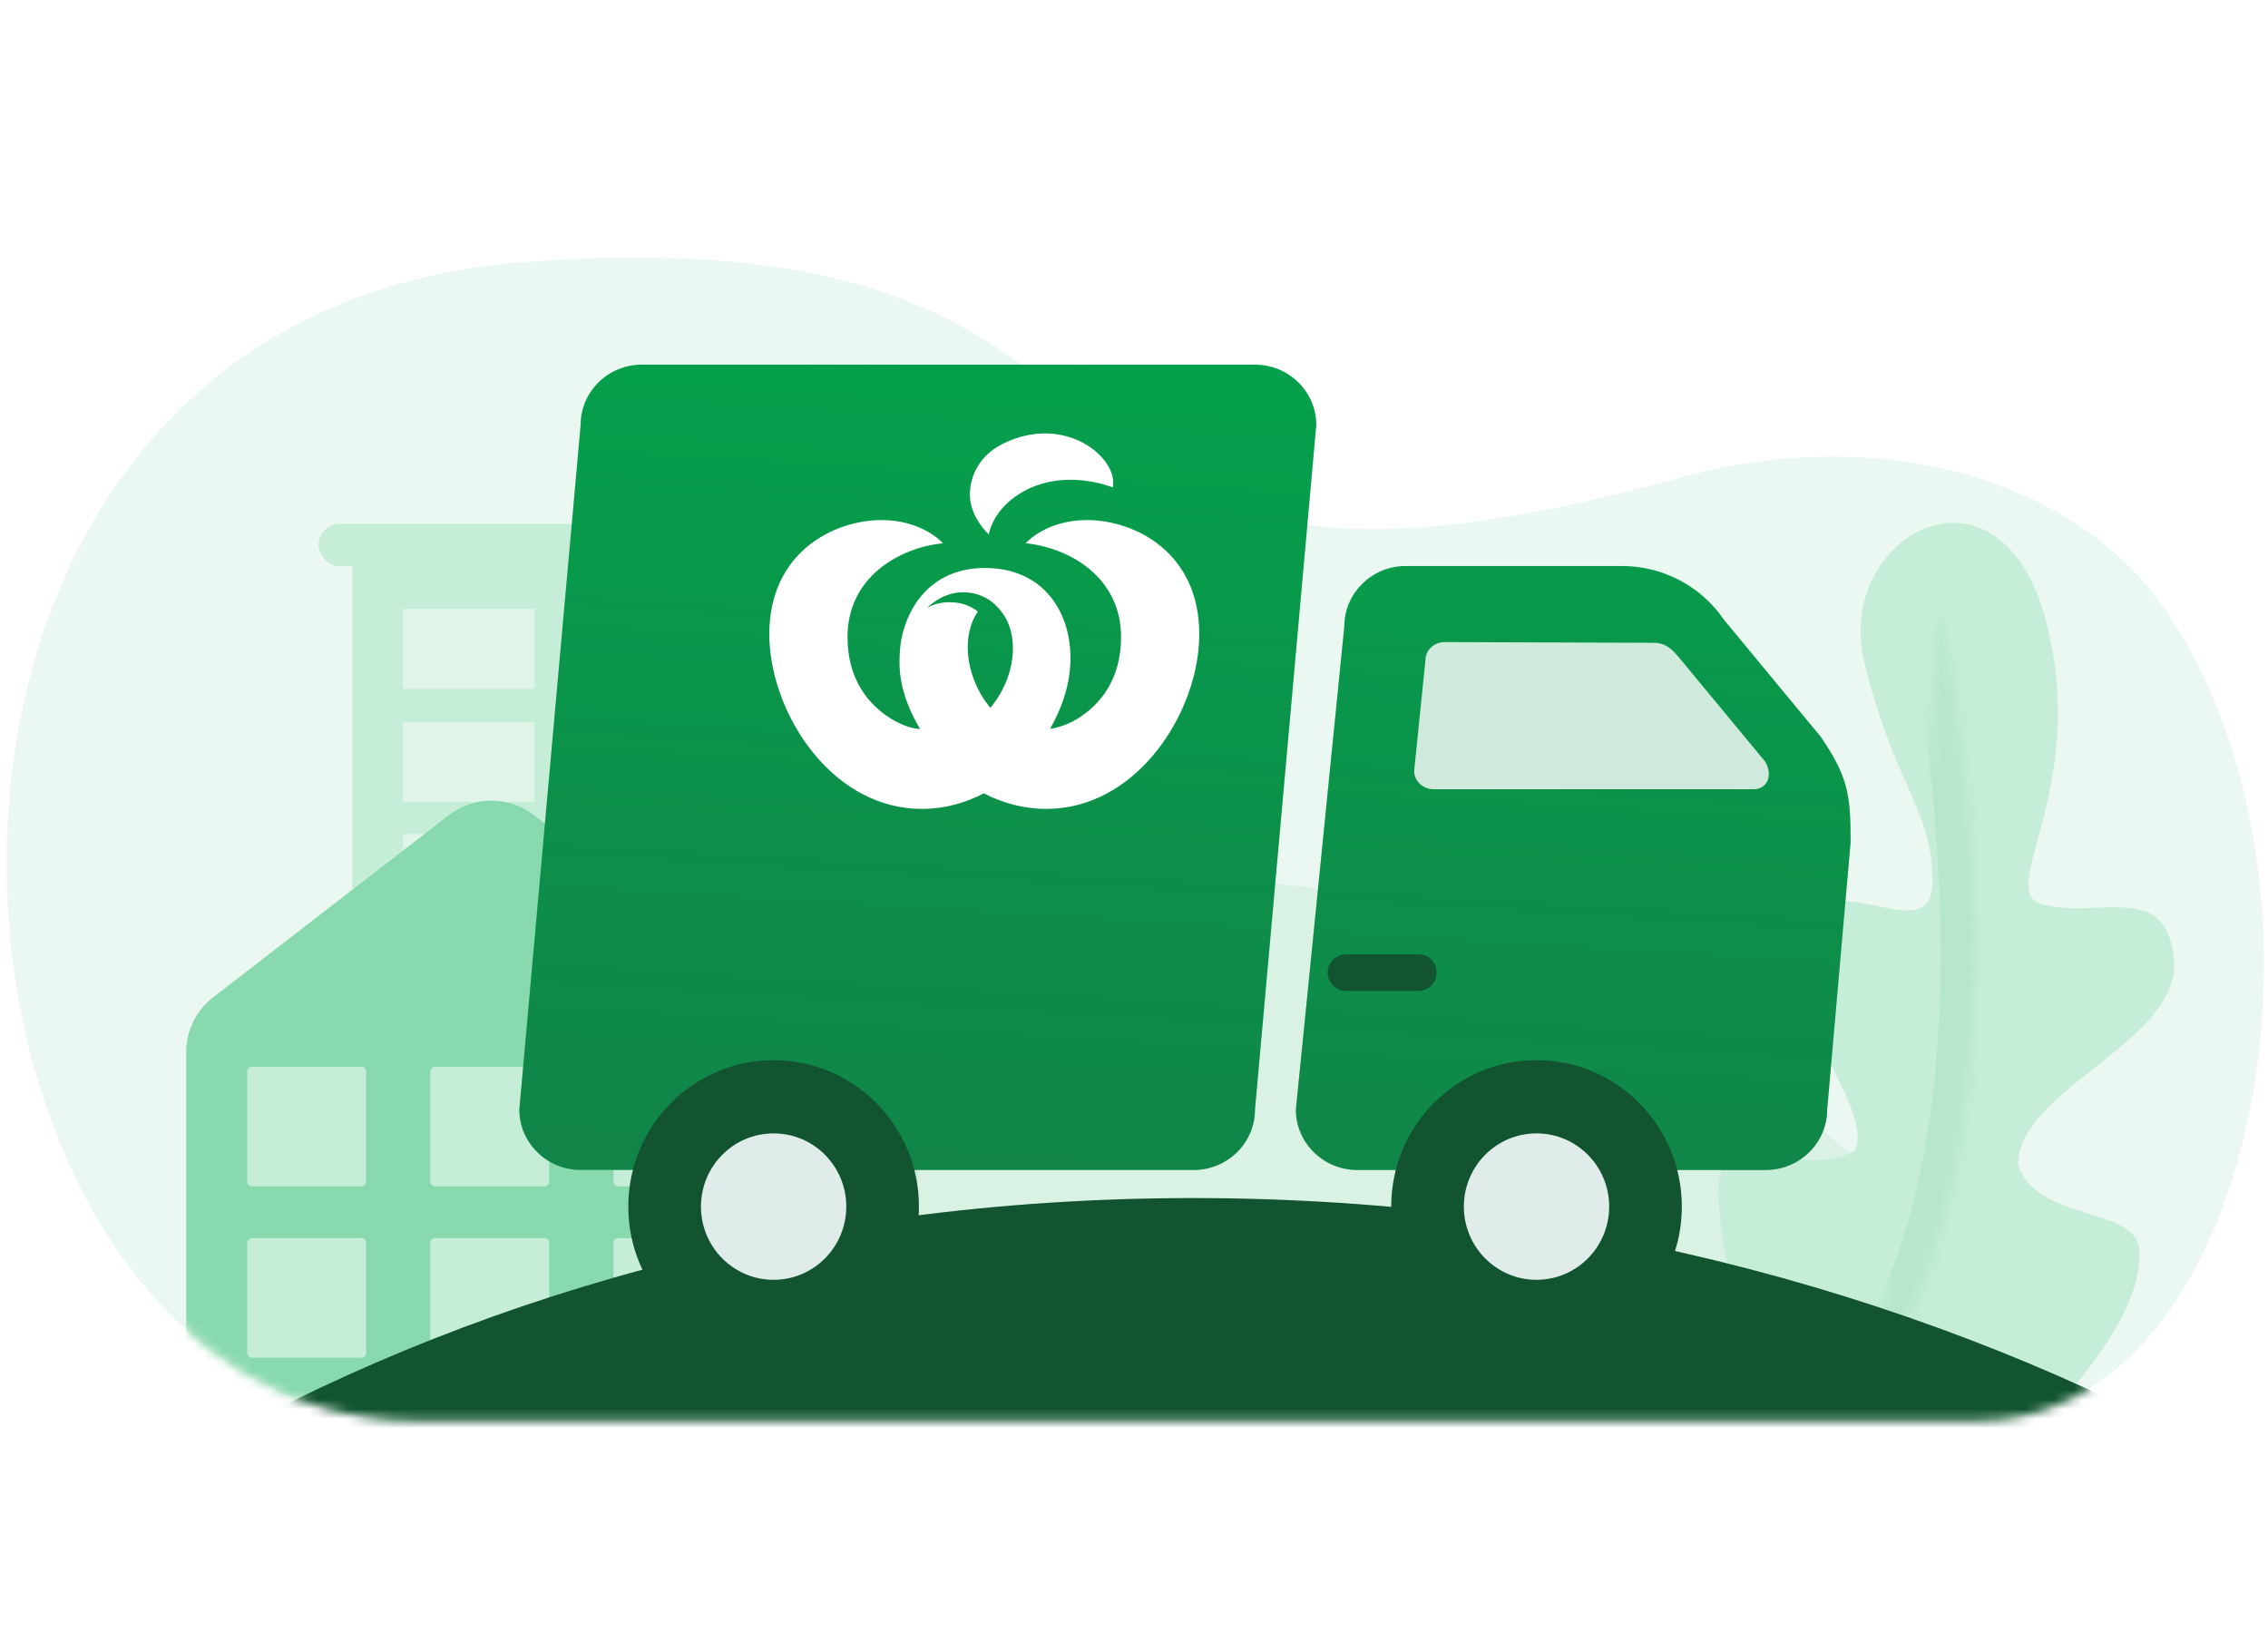
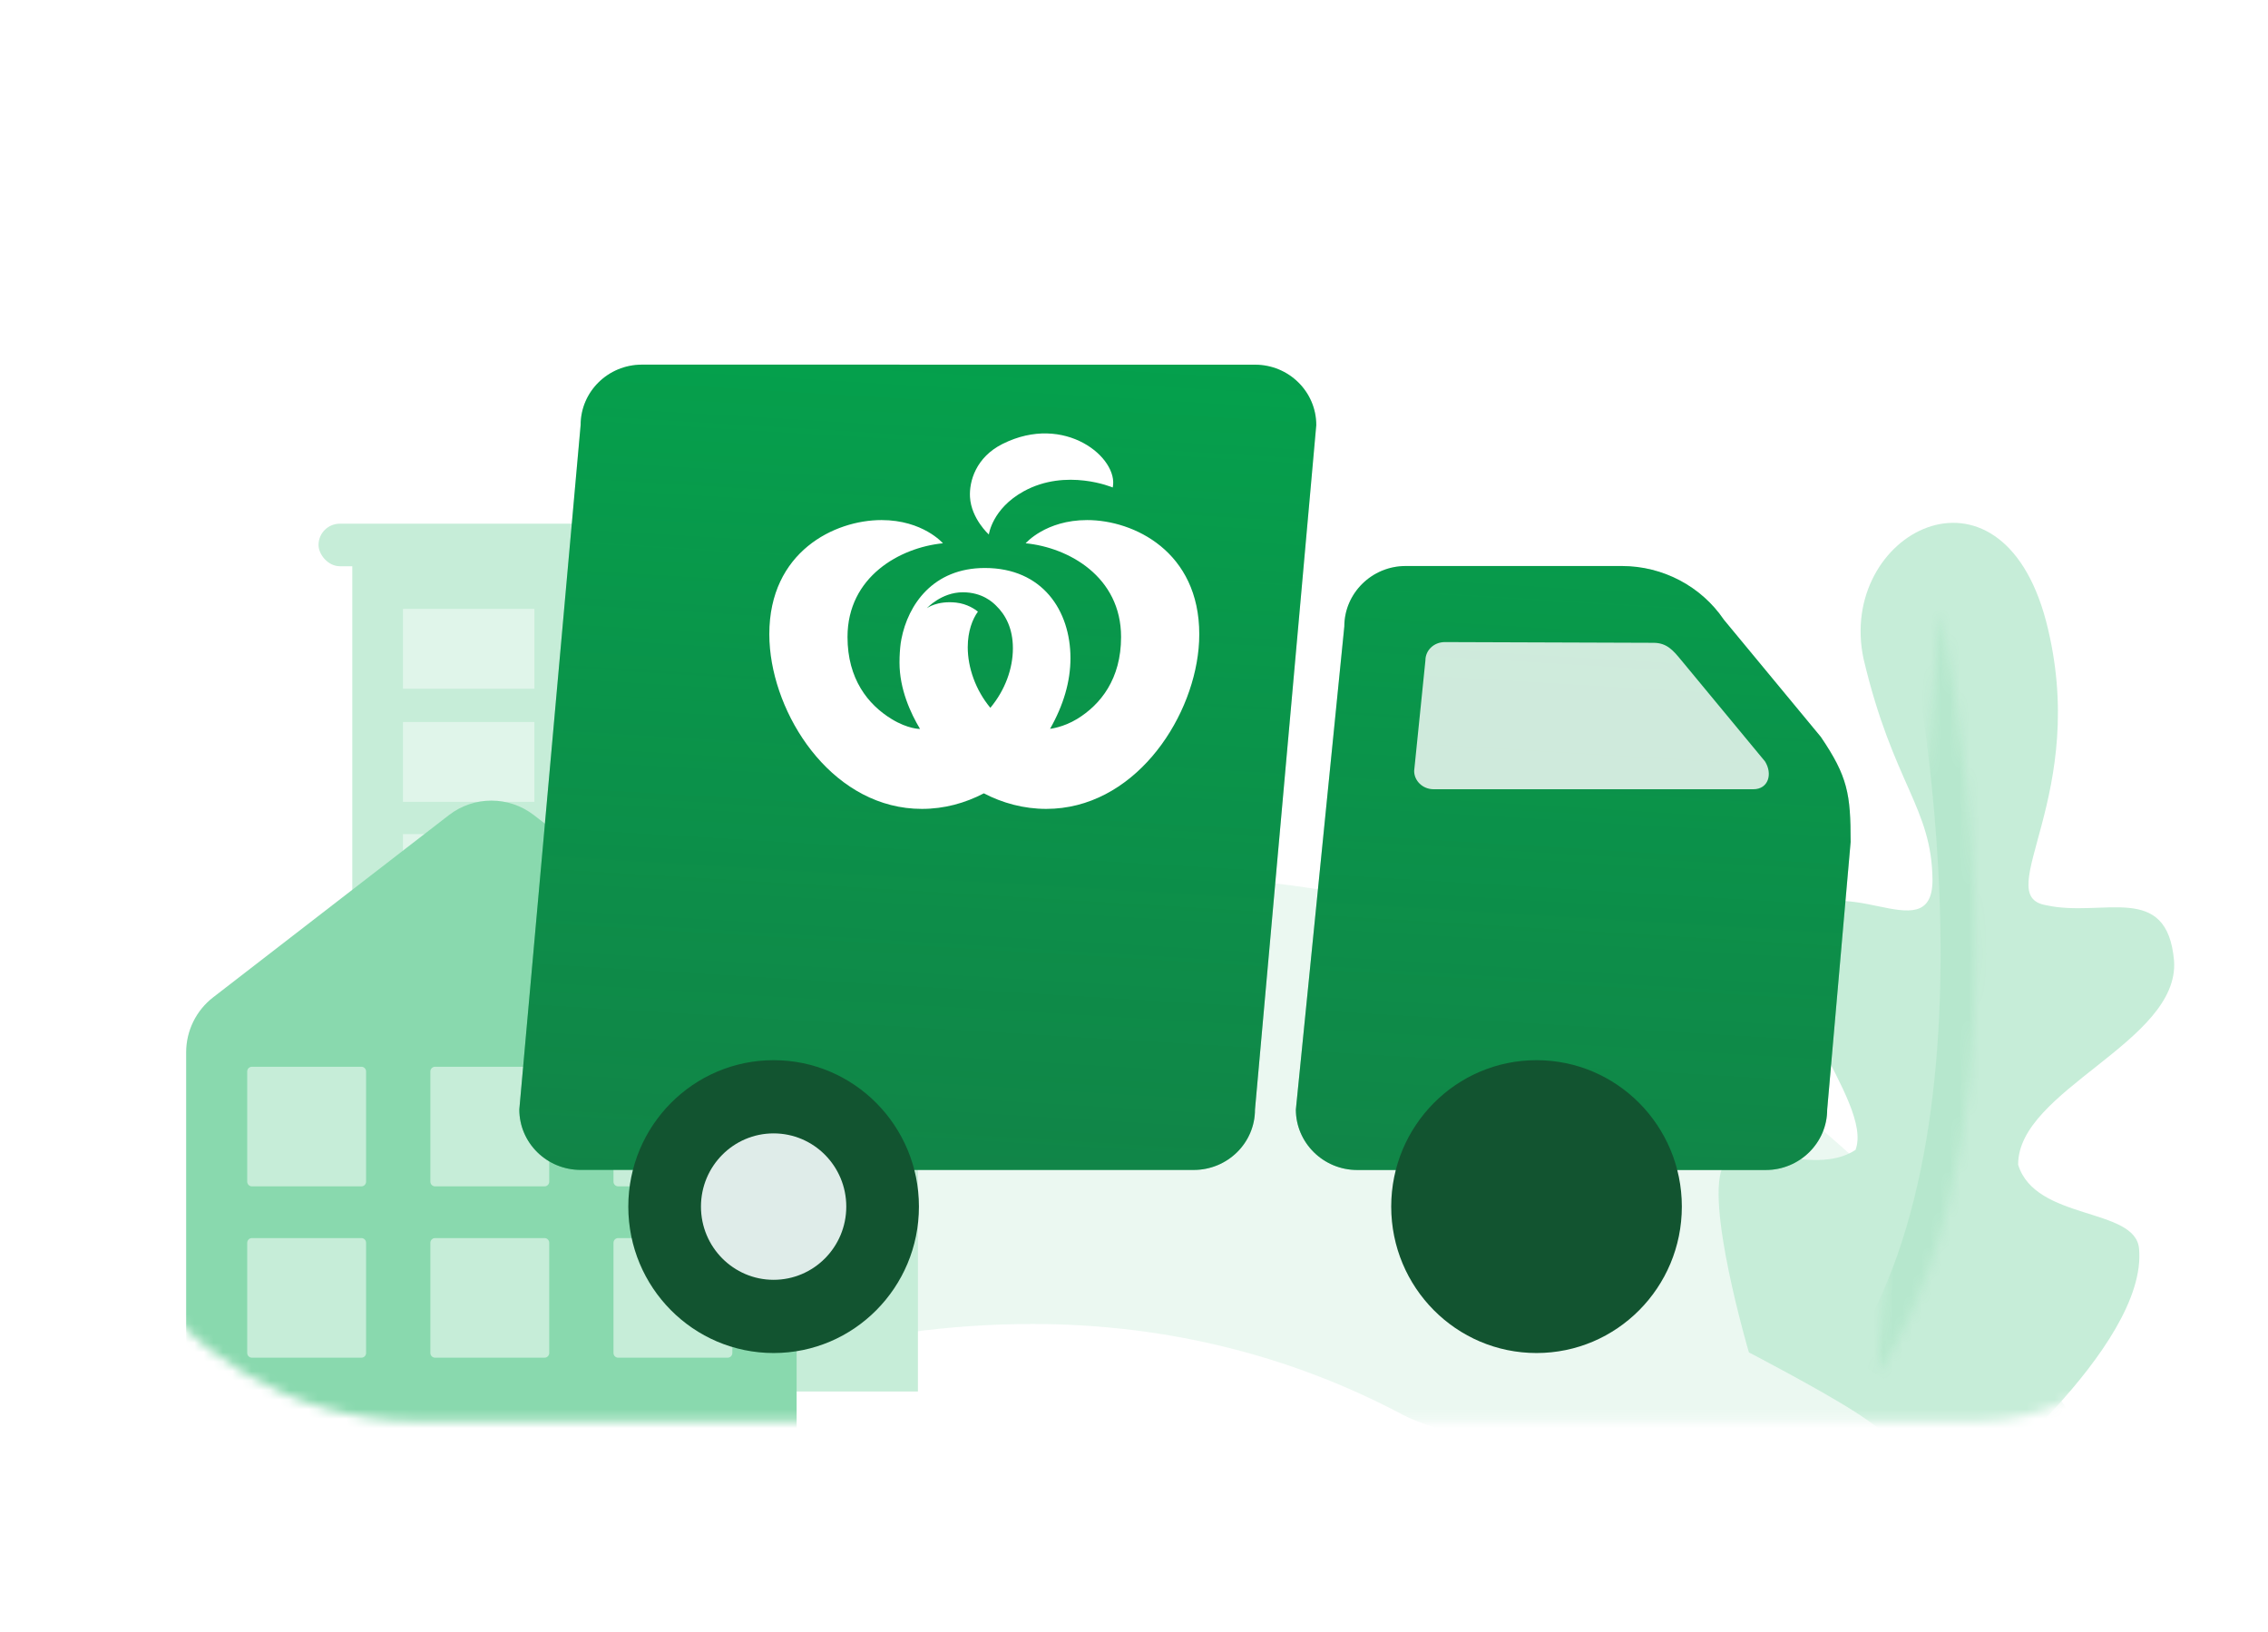
<svg xmlns="http://www.w3.org/2000/svg" width="239" height="172" viewBox="0 0 239 172" fill="none">
-   <path fill-rule="evenodd" clip-rule="evenodd" d="M208.429 149.724C176.46 149.724 97.949 149.724 43.908 149.724C-10.123 149.724 -21.112 33.315 55.36 27.603C131.832 21.891 99.376 71.805 176.931 50.37C197.941 44.564 218.513 50.329 228.094 64.143C248.293 93.265 237.952 149.724 208.429 149.724Z" fill="#00AB4E" fill-opacity="0.08" />
  <mask id="mask0_378_968" style="mask-type:luminance" maskUnits="userSpaceOnUse" x="0" y="27" width="239" height="123">
    <path fill-rule="evenodd" clip-rule="evenodd" d="M208.429 149.724C176.46 149.724 97.949 149.724 43.908 149.724C-10.123 149.724 -21.112 33.315 55.36 27.603C131.832 21.891 99.376 71.805 176.931 50.37C197.941 44.564 218.513 50.329 228.094 64.143C248.293 93.265 237.952 149.724 208.429 149.724Z" fill="white" />
  </mask>
  <g mask="url(#mask0_378_968)">
    <path opacity="0.08" fill-rule="evenodd" clip-rule="evenodd" d="M147.888 149.124C136.59 143.107 123.404 139.526 108.847 139.526C90.611 139.526 76.295 144.589 63.935 149.723C17.244 169.117 17.394 169.71 32.129 147.389C52.81 116.059 84.495 92.481 123.486 92.481C162.842 92.481 196.697 116.534 217.279 147.699C230.682 167.992 157.373 154.176 147.888 149.124Z" fill="#00AB4E" />
    <path fill-rule="evenodd" clip-rule="evenodd" d="M184.299 142.519C184.299 142.519 179.538 126.386 181.639 122.744C183.487 119.541 190.973 124.176 195.533 121.181C197.478 116.005 185.552 104.21 189.448 97.345C193.315 90.854 203.59 100.475 203.646 92.787C203.59 85.08 199.507 82.667 196.381 69.435C193.549 56.203 210.742 47.059 215.612 65.455C220.352 83.726 209.662 94.387 215.612 95.392C221.604 96.729 228.372 92.855 229.1 101.253C229.691 109.795 212.606 114.865 212.671 122.744C214.495 128.655 224.998 127.213 225.41 131.567C226.391 141.945 207.006 157.421 207.006 157.421C207.006 157.421 199.31 151.252 195.533 148.821C191.756 146.391 184.299 142.519 184.299 142.519Z" fill="#C6EDD8" />
    <g opacity="0.08">
      <mask id="path-5-inside-1_378_968" fill="white">
        <path fill-rule="evenodd" clip-rule="evenodd" d="M204.466 64.285C204.466 64.285 216.199 117.229 197.828 144.9Z" />
      </mask>
      <path d="M204.466 64.285C200.893 65.077 200.893 65.076 200.893 65.076C200.893 65.076 200.893 65.076 200.893 65.076C200.893 65.077 200.893 65.078 200.894 65.08C200.895 65.085 200.896 65.092 200.899 65.103C200.903 65.124 200.911 65.158 200.92 65.204C200.94 65.297 200.97 65.438 201.009 65.626C201.087 66.003 201.2 66.566 201.339 67.296C201.616 68.758 201.994 70.888 202.393 73.535C203.192 78.835 204.067 86.178 204.379 94.356C205.011 110.928 203.286 130.064 194.779 142.876L200.877 146.924C210.741 132.066 212.334 110.894 211.693 94.077C211.368 85.559 210.458 77.937 209.631 72.445C209.217 69.696 208.822 67.474 208.529 65.932C208.383 65.161 208.262 64.559 208.177 64.147C208.134 63.94 208.101 63.781 208.077 63.671C208.065 63.617 208.056 63.574 208.05 63.544C208.047 63.529 208.044 63.518 208.042 63.509C208.041 63.505 208.04 63.502 208.04 63.499C208.04 63.498 208.039 63.496 208.039 63.495C208.039 63.494 208.039 63.493 204.466 64.285Z" fill="#00AB4E" mask="url(#path-5-inside-1_378_968)" />
    </g>
    <rect x="33.566" y="55.189" width="65.831" height="4.482" rx="2.241" fill="#C6EDD8" />
    <path fill-rule="evenodd" clip-rule="evenodd" d="M37.125 59.417H96.729V146.639H37.125V59.417Z" fill="#C6EDD8" />
    <path fill-rule="evenodd" clip-rule="evenodd" d="M60.005 64.166H73.853V72.579H60.005V64.166ZM42.465 64.166H56.313V72.579H42.465V64.166ZM42.465 76.086H56.312V84.5H42.465V76.086ZM56.312 87.898H42.465V96.312H56.312V87.898ZM73.853 76.086H60.005V84.5H73.853V76.086ZM60.005 87.898H73.853V96.312H60.005V87.898ZM91.393 64.166H77.545V72.579H91.393V64.166ZM77.545 76.086H91.393V84.5H77.545V76.086ZM91.393 87.898H77.545V96.312H91.393V87.898ZM42.465 97.822H56.312V106.236H42.465V97.822ZM73.853 109.04H60.005V117.454H73.853V109.04ZM77.545 99.71H91.393V108.124H77.545V99.71ZM73.57 99.71H59.723V108.124H73.57V99.71ZM60.005 121.193H73.853V129.606H60.005V121.193ZM91.393 111.863H77.545V120.276H91.393V111.863Z" fill="#E0F5EA" />
    <path fill-rule="evenodd" clip-rule="evenodd" d="M83.948 159.429L19.617 159.282V110.893C19.617 108.627 20.667 106.488 22.46 105.102L47.307 85.898C49.943 83.861 53.623 83.861 56.259 85.898L81.105 105.102C82.898 106.488 83.948 108.614 83.948 110.88C83.948 122.545 83.948 158.709 83.948 158.709C83.948 158.709 83.948 159.429 83.948 159.429Z" fill="#89D9AE" />
    <path fill-rule="evenodd" clip-rule="evenodd" d="M38.084 112.417H26.545C26.272 112.417 26.051 112.64 26.051 112.915V124.524C26.051 124.799 26.272 125.022 26.545 125.022H38.084C38.357 125.022 38.578 124.799 38.578 124.524V112.915C38.578 112.64 38.357 112.417 38.084 112.417ZM38.084 130.472H26.545C26.272 130.472 26.051 130.695 26.051 130.97V142.579C26.051 142.854 26.272 143.077 26.545 143.077H38.084C38.357 143.077 38.578 142.854 38.578 142.579V130.97C38.578 130.695 38.357 130.472 38.084 130.472ZM45.846 112.417H57.384C57.657 112.417 57.879 112.64 57.879 112.915V124.524C57.879 124.799 57.657 125.022 57.384 125.022H45.846C45.572 125.022 45.351 124.799 45.351 124.524V112.915C45.351 112.64 45.572 112.417 45.846 112.417ZM57.384 130.472H45.846C45.572 130.472 45.351 130.695 45.351 130.97V142.579C45.351 142.854 45.572 143.077 45.846 143.077H57.384C57.657 143.077 57.879 142.854 57.879 142.579V130.97C57.879 130.695 57.657 130.472 57.384 130.472ZM65.142 112.417H76.681C76.954 112.417 77.175 112.64 77.175 112.915V124.524C77.175 124.799 76.954 125.022 76.681 125.022H65.142C64.869 125.022 64.648 124.799 64.648 124.524V112.915C64.648 112.64 64.869 112.417 65.142 112.417ZM76.681 130.472H65.142C64.869 130.472 64.648 130.695 64.648 130.97V142.579C64.648 142.854 64.869 143.077 65.142 143.077H76.681C76.954 143.077 77.175 142.854 77.175 142.579V130.97C77.175 130.695 76.954 130.472 76.681 130.472Z" fill="#C6EDD8" />
-     <path fill-rule="evenodd" clip-rule="evenodd" d="M19.65 153.596C48.558 137.003 84.519 126.255 125.728 126.255C167.106 126.255 204.575 137.106 234.397 153.64C256.043 165.64 189.553 153.559 124.58 153.64C60.455 153.719 -2.171 166.12 19.65 153.596Z" fill="#125430" />
  </g>
  <g filter="url(#filter0_d_378_968)">
    <path fill-rule="evenodd" clip-rule="evenodd" d="M66.675 33.812C66.675 30.293 69.569 27.447 73.135 27.447L137.738 27.452C141.31 27.452 144.198 30.304 144.198 33.818L137.738 105.948C137.738 109.462 134.849 112.313 131.278 112.313L66.675 112.308C63.109 112.308 60.215 109.456 60.215 105.942L66.675 33.812ZM176.399 48.669C180.717 48.669 184.754 50.797 187.154 54.333L197.366 66.678C200.208 70.865 200.507 72.708 200.507 77.749L198.035 105.952C198.035 109.455 195.129 112.318 191.575 112.318H148.506C144.952 112.318 142.046 109.455 142.046 105.952L147.152 55.035C147.152 51.538 150.057 48.669 153.612 48.669L176.399 48.669Z" fill="#00AB4E" />
    <path fill-rule="evenodd" clip-rule="evenodd" d="M66.675 33.812C66.675 30.293 69.569 27.447 73.135 27.447L137.738 27.452C141.31 27.452 144.198 30.304 144.198 33.818L137.738 105.948C137.738 109.462 134.849 112.313 131.278 112.313L66.675 112.308C63.109 112.308 60.215 109.456 60.215 105.942L66.675 33.812ZM176.399 48.669C180.717 48.669 184.754 50.797 187.154 54.333L197.366 66.678C200.208 70.865 200.507 72.708 200.507 77.749L198.035 105.952C198.035 109.455 195.129 112.318 191.575 112.318H148.506C144.952 112.318 142.046 109.455 142.046 105.952L147.152 55.035C147.152 51.538 150.057 48.669 153.612 48.669L176.399 48.669Z" fill="url(#paint0_linear_378_968)" />
    <g filter="url(#filter1_d_378_968)">
-       <path fill-rule="evenodd" clip-rule="evenodd" d="M160.458 78.613C161.529 78.613 162.372 79.462 162.372 80.542C162.372 81.581 161.529 82.471 160.458 82.471H152.801C151.765 82.471 150.887 81.581 150.887 80.542C150.887 79.462 151.765 78.613 152.801 78.613H160.458Z" fill="#125430" />
-     </g>
-     <path opacity="0.804" fill-rule="evenodd" clip-rule="evenodd" d="M155.699 58.614C155.699 57.538 156.602 56.685 157.751 56.685L179.726 56.762C181.159 56.762 181.816 57.575 182.674 58.614L191.484 69.261C192.304 70.573 191.85 72.193 190.253 72.193L156.563 72.193C155.414 72.193 154.512 71.308 154.512 70.264L155.699 58.614Z" fill="white" />
+       </g>
+     <path opacity="0.804" fill-rule="evenodd" clip-rule="evenodd" d="M155.699 58.614C155.699 57.538 156.602 56.685 157.751 56.685L179.726 56.762C181.159 56.762 181.816 57.575 182.674 58.614L191.484 69.261C192.304 70.573 191.85 72.193 190.253 72.193L156.563 72.193C155.414 72.193 154.512 71.308 154.512 70.264L155.699 58.614" fill="white" />
    <path d="M87.013 131.607C95.47 131.607 102.326 124.698 102.326 116.176C102.326 107.653 95.47 100.745 87.013 100.745C78.555 100.745 71.699 107.653 71.699 116.176C71.699 124.698 78.555 131.607 87.013 131.607Z" fill="#125430" />
    <path d="M87.012 123.891C91.241 123.891 94.669 120.437 94.669 116.176C94.669 111.914 91.241 108.46 87.012 108.46C82.784 108.46 79.356 111.914 79.356 116.176C79.356 120.437 82.784 123.891 87.012 123.891Z" fill="#DFECE9" />
    <path d="M167.407 131.607C175.864 131.607 182.72 124.698 182.72 116.176C182.72 107.653 175.864 100.745 167.407 100.745C158.95 100.745 152.094 107.653 152.094 116.176C152.094 124.698 158.95 131.607 167.407 131.607Z" fill="#125430" />
-     <path d="M167.407 123.891C171.635 123.891 175.063 120.437 175.063 116.176C175.063 111.914 171.635 108.46 167.407 108.46C163.178 108.46 159.75 111.914 159.75 116.176C159.75 120.437 163.178 123.891 167.407 123.891Z" fill="#DFECE9" />
  </g>
  <path fill-rule="evenodd" clip-rule="evenodd" d="M104.204 56.328C104.204 56.328 104.551 53.612 107.864 51.782C112.369 49.294 117.259 51.372 117.259 51.372C117.921 48.276 112.214 43.496 105.648 46.782C102.841 48.188 102.122 50.723 102.217 52.379C102.347 54.657 104.204 56.328 104.204 56.328ZM126.304 68.371C126.354 67.85 126.378 67.34 126.378 66.835C126.378 58.138 119.496 54.806 114.559 54.806C110.185 54.806 108.082 57.253 108.082 57.253C112.595 57.694 118.138 60.765 118.138 67.128C118.138 71.549 115.987 74.246 113.507 75.765C112.042 76.659 110.655 76.805 110.656 76.804C112.075 74.302 112.805 71.81 112.805 69.361C112.805 64.343 109.852 59.856 103.788 59.856C98.3 59.856 95.691 63.75 94.993 67.329C94.963 67.486 94.937 67.634 94.915 67.781C94.834 68.401 94.789 69.081 94.789 69.832C94.789 72.623 95.962 75.169 96.954 76.817C96.955 76.82 95.698 76.842 93.951 75.771C91.468 74.251 89.31 71.556 89.31 67.128C89.31 60.765 94.853 57.694 99.366 57.253C99.366 57.253 97.262 54.806 92.89 54.806C87.952 54.806 81.07 58.138 81.07 66.835C81.07 67.34 81.094 67.85 81.144 68.371C81.875 76.124 88.062 85.243 97.15 85.243C99.505 85.243 101.705 84.633 103.678 83.603C105.651 84.633 107.898 85.243 110.252 85.243C119.34 85.243 125.573 76.124 126.304 68.371ZM103.052 64.456C102.489 65.228 101.98 66.506 101.98 68.207C101.98 70.346 102.802 72.715 104.363 74.591C105.924 72.715 106.738 70.453 106.738 68.314C106.738 66.229 105.968 64.789 104.964 63.822C104.957 63.816 104.95 63.809 104.943 63.801C104.633 63.498 103.531 62.416 101.465 62.416C99.2 62.416 97.676 64.092 97.676 64.092C97.676 64.092 98.737 63.284 100.745 63.502C101.955 63.634 102.782 64.234 103.052 64.456Z" fill="white" />
  <defs>
    <filter id="filter0_d_378_968" x="30.938" y="14.638" width="187.867" height="151.735" filterUnits="userSpaceOnUse" color-interpolation-filters="sRGB">
      <feFlood flood-opacity="0" result="BackgroundImageFix" />
      <feColorMatrix in="SourceAlpha" type="matrix" values="0 0 0 0 0 0 0 0 0 0 0 0 0 0 0 0 0 0 127 0" result="hardAlpha" />
      <feOffset dx="-5.489" dy="10.979" />
      <feGaussianBlur stdDeviation="11.894" />
      <feColorMatrix type="matrix" values="0 0 0 0 0 0 0 0 0 0 0 0 0 0 0 0 0 0 0.1 0" />
      <feBlend mode="normal" in2="BackgroundImageFix" result="effect1_dropShadow_378_968" />
      <feBlend mode="normal" in="SourceGraphic" in2="effect1_dropShadow_378_968" result="shape" />
    </filter>
    <filter id="filter1_d_378_968" x="121.61" y="65.805" width="59.059" height="51.432" filterUnits="userSpaceOnUse" color-interpolation-filters="sRGB">
      <feFlood flood-opacity="0" result="BackgroundImageFix" />
      <feColorMatrix in="SourceAlpha" type="matrix" values="0 0 0 0 0 0 0 0 0 0 0 0 0 0 0 0 0 0 127 0" result="hardAlpha" />
      <feOffset dx="-5.489" dy="10.979" />
      <feGaussianBlur stdDeviation="11.894" />
      <feColorMatrix type="matrix" values="0 0 0 0 0 0 0 0 0 0 0 0 0 0 0 0 0 0 0.262 0" />
      <feBlend mode="normal" in2="BackgroundImageFix" result="effect1_dropShadow_378_968" />
      <feBlend mode="normal" in="SourceGraphic" in2="effect1_dropShadow_378_968" result="shape" />
    </filter>
    <linearGradient id="paint0_linear_378_968" x1="67.242" y1="-6.88" x2="60.107" y2="112.311" gradientUnits="userSpaceOnUse">
      <stop stop-color="#33373A" stop-opacity="0.01" />
      <stop offset="1" stop-color="#33373A" stop-opacity="0.336" />
    </linearGradient>
  </defs>
</svg>